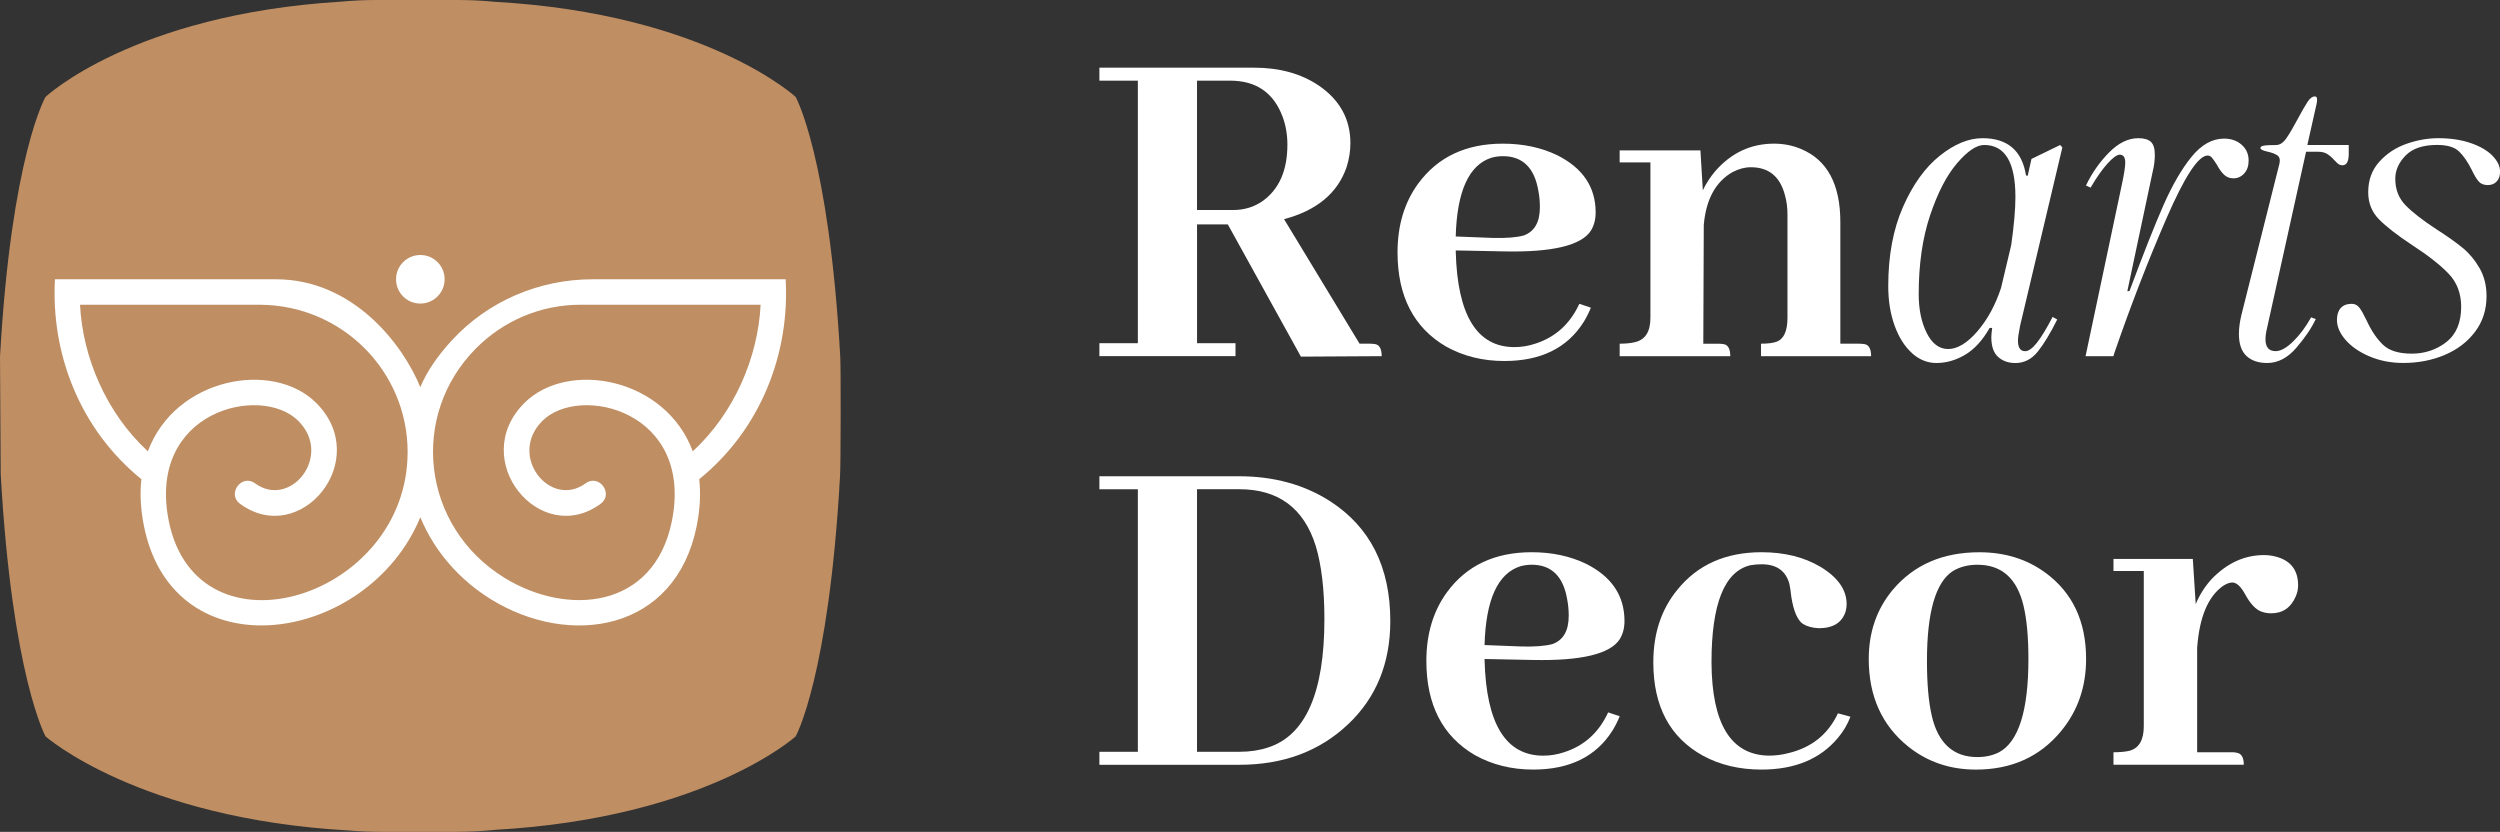
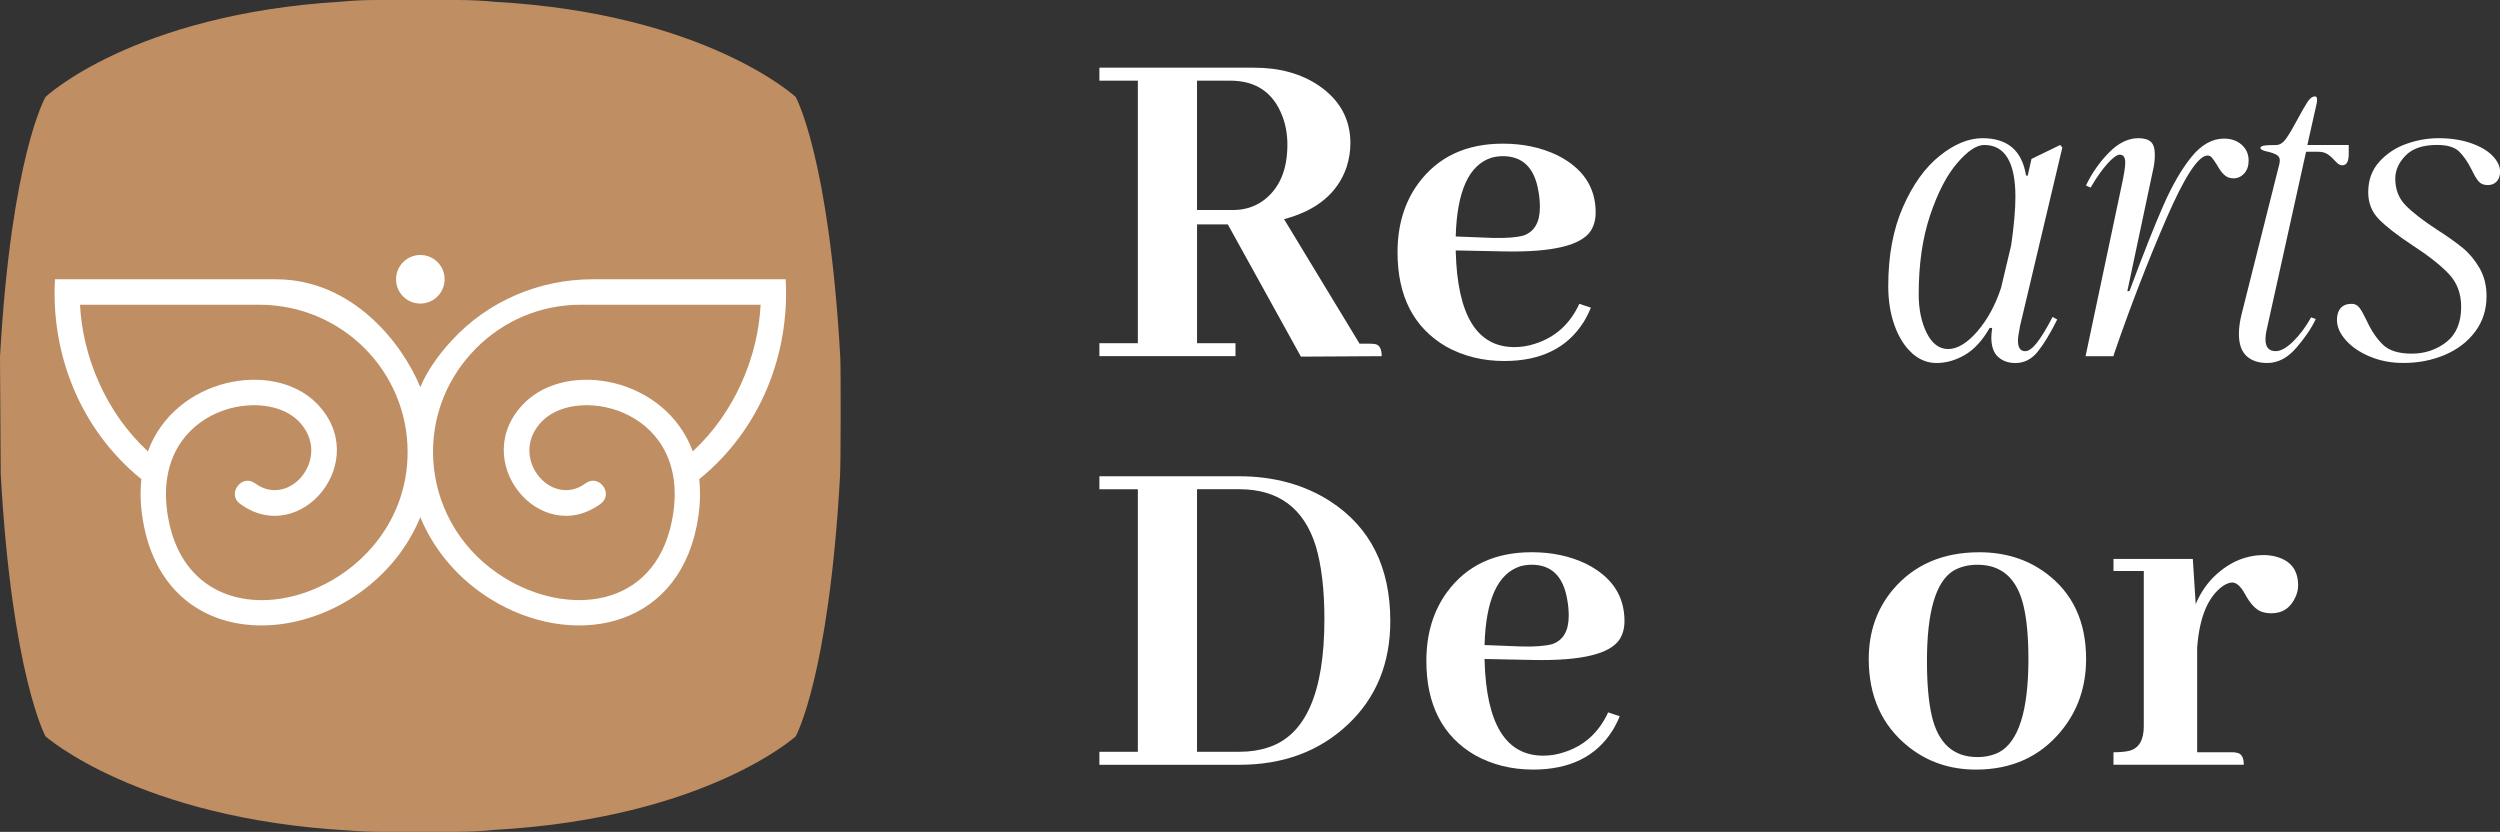
<svg xmlns="http://www.w3.org/2000/svg" id="Camada_2" viewBox="0 0 1002.41 333.54">
  <rect x="0" y="0" width="1002.41" height="333.54" fill="#333333" stroke="none" />
  <defs>
    <style>.cls-1{fill-rule:evenodd;}.cls-1,.cls-2,.cls-3{stroke-width:0px;}.cls-1,.cls-3{fill:#fff;}.cls-2{fill:#bf8e63;}</style>
  </defs>
  <g id="Camada_1-2">
    <path class="cls-3" d="M440.82,142.82v-5.2h15.42V32.35h-15.42v-5.21h62.08c10.15,0,18.76,2.38,25.83,7.13,8.49,5.79,12.73,13.5,12.73,23.14,0,3.21-.52,6.43-1.54,9.64-3.6,10.41-11.95,17.35-25.06,20.82l30.27,49.93h4.05c.77,0,1.54.07,2.32.19,1.67.38,2.51,1.99,2.51,4.82l-32.39.19-29.31-53.02h-12.34v47.62h15.42v5.2h-54.56ZM479.96,32.35v51.86h14.46c4.5,0,8.49-1.22,11.95-3.67,6.56-4.75,9.83-12.27,9.83-22.56,0-3.98-.64-7.71-1.93-11.18-3.6-9.64-10.6-14.46-21.01-14.46h-13.3Z" />
    <path class="cls-3" d="M634.97,129.13c-6.55,10.41-17.16,15.62-31.81,15.62-8.62,0-16.39-1.93-23.33-5.79-12.98-7.58-19.47-20.18-19.47-37.79,0-10.8,2.76-19.99,8.29-27.57,7.84-10.67,19.15-16,33.94-16,8.1,0,15.35,1.54,21.79,4.63,10.28,5.14,15.42,12.79,15.42,22.95,0,2.83-.65,5.27-1.93,7.33-3.86,5.91-15.42,8.68-34.7,8.29l-19.47-.39v.39c.64,25.58,8.48,38.37,23.52,38.37,2.83,0,5.59-.45,8.29-1.35,8.1-2.57,14.01-7.9,17.74-16l4.63,1.54c-.77,1.93-1.73,3.85-2.9,5.78ZM598.15,63.2c-9.13,2.83-13.95,13.37-14.46,31.62l14.85.58c5.4.13,9.51-.19,12.34-.96,4.37-1.54,6.56-5.33,6.56-11.38,0-2.18-.19-4.3-.58-6.36-1.54-9.38-6.3-14.08-14.27-14.08-1.42,0-2.9.19-4.44.58Z" />
-     <path class="cls-3" d="M691.27,138c1.67.38,2.51,1.99,2.51,4.82h-44.35v-5.01c2.31,0,4.31-.19,5.97-.58,4.25-.9,6.36-4.18,6.36-9.83v-62.28h-12.34v-4.82h32.39l.96,16c1.29-2.7,2.96-5.27,5.01-7.71,6.43-7.33,14.27-10.99,23.53-10.99,3.85,0,7.45.71,10.79,2.12,10.54,4.37,15.81,14.14,15.81,29.31v48.78h7.52c.77,0,1.54.07,2.31.19,1.67.38,2.51,1.99,2.51,4.82h-44.15v-5.01c2.7,0,4.75-.26,6.17-.77,2.96-1.03,4.44-4.24,4.44-9.64v-41.26c0-2.83-.32-5.4-.97-7.71-1.93-7.58-6.49-11.37-13.69-11.37-2.44,0-4.88.65-7.33,1.93-6.81,3.85-10.67,10.93-11.57,21.21l-.19,47.62h5.98c.77,0,1.54.07,2.31.19Z" />
    <path class="cls-3" d="M766.61,141.55c-2.94-2.65-5.25-6.32-6.95-11.01-1.69-4.68-2.54-9.97-2.54-15.84,0-12.2,1.97-22.78,5.93-31.76,3.95-8.98,8.87-15.81,14.74-20.5s11.58-7.03,17.11-7.03c10.05,0,15.87,4.97,17.45,14.91l.68.17,1.52-6.77,11.52-5.59.85,1.02-16.94,71.49c-.56,2.82-.85,4.8-.85,5.93,0,2.83.96,4.24,2.88,4.24,1.36,0,2.91-1.1,4.66-3.3,1.75-2.2,3.87-5.67,6.35-10.42l1.86,1.02c-2.83,5.65-5.45,9.97-7.88,12.96-2.43,2.99-5.4,4.49-8.9,4.49-2.82,0-5.14-.82-6.94-2.46-1.81-1.64-2.71-4.26-2.71-7.88,0-.68.11-1.92.34-3.73h-1.02c-2.83,4.97-6.1,8.55-9.83,10.76-3.73,2.2-7.57,3.3-11.52,3.3-3.61,0-6.89-1.33-9.82-3.98ZM772.54,133.51c2.14,4.29,5.02,6.44,8.64,6.44s7.62-2.37,11.69-7.11c4.07-4.74,7.23-10.56,9.49-17.45l4.06-17.11c1.13-7.9,1.69-14.34,1.69-19.31,0-13.89-4.18-20.84-12.53-20.84-3.05,0-6.67,2.43-10.84,7.29-4.18,4.86-7.79,11.83-10.84,20.92-3.05,9.09-4.57,19.62-4.57,31.59,0,6.1,1.07,11.29,3.22,15.59Z" />
    <path class="cls-3" d="M852.15,65.24c0-2.15-.73-3.22-2.2-3.22-1.13,0-2.77,1.19-4.91,3.56-2.15,2.37-4.41,5.59-6.78,9.65l-1.86-.85c2.37-4.97,5.45-9.37,9.23-13.21,3.78-3.84,7.7-5.76,11.77-5.76,2.26,0,3.92.48,5,1.44,1.07.96,1.61,2.68,1.61,5.17,0,2.26-.28,4.52-.85,6.77l-10.17,47.94h.85c5.54-14.91,10.08-26.4,13.64-34.47,3.56-8.07,7.31-14.54,11.26-19.39,3.96-4.86,8.3-7.29,13.05-7.29,2.82,0,5.17.82,7.03,2.46,1.86,1.64,2.8,3.76,2.8,6.35,0,2.15-.59,3.87-1.78,5.17-1.19,1.3-2.63,1.95-4.32,1.95-1.47,0-2.71-.48-3.73-1.44-1.02-.96-1.98-2.29-2.88-3.98-.79-1.24-1.44-2.18-1.95-2.8s-1.1-.93-1.78-.93c-3.73,0-9.26,8.47-16.6,25.41-7.35,16.94-14.29,34.89-20.83,53.87l-.34,1.19h-11.18l14.4-68.1c1.01-4.63,1.52-7.79,1.52-9.49Z" />
    <path class="cls-3" d="M900.77,142.74c-2.03-1.86-3.05-4.83-3.05-8.89,0-2.26.34-4.8,1.02-7.62l15.24-60.64c.34-1.58.05-2.68-.85-3.3s-2.26-1.13-4.07-1.52c-1.8-.39-2.71-.87-2.71-1.44,0-.45.45-.76,1.36-.93s2.54-.25,4.91-.25c1.47,0,2.82-.87,4.07-2.63,1.24-1.75,2.82-4.43,4.74-8.05,1.58-2.94,2.85-5.14,3.81-6.61.96-1.47,1.95-2.2,2.97-2.2.56,0,.85.4.85,1.19,0,.68-.06,1.25-.17,1.69l-3.73,16.6h16.6v3.56c0,3.05-.85,4.57-2.54,4.57-.79,0-1.49-.31-2.12-.93s-.99-.99-1.1-1.1c-.9-1.02-1.83-1.84-2.8-2.46-.96-.62-2.17-.93-3.64-.93h-4.91l-15.59,70.47c-.45,1.81-.68,3.39-.68,4.74,0,3.16,1.36,4.74,4.07,4.74,2.03,0,4.38-1.3,7.03-3.9,2.65-2.6,5.05-5.81,7.2-9.65l1.86.68c-1.69,3.62-4.3,7.45-7.79,11.52-3.5,4.07-7.4,6.1-11.69,6.1-3.5,0-6.26-.93-8.3-2.8Z" />
    <path class="cls-3" d="M950.07,142.91c-4.07-1.75-7.26-3.95-9.57-6.61-2.32-2.65-3.47-5.33-3.47-8.05,0-2.03.51-3.61,1.52-4.74,1.02-1.13,2.48-1.69,4.41-1.69,1.24,0,2.26.51,3.05,1.52.79,1.02,1.75,2.71,2.88,5.08,1.92,4.18,4.12,7.45,6.61,9.82,2.48,2.37,6.32,3.56,11.52,3.56s9.94-1.55,13.89-4.66c3.95-3.1,5.93-7.82,5.93-14.14,0-5.31-1.66-9.71-4.99-13.21-3.33-3.5-8.22-7.34-14.66-11.52-5.98-3.95-10.41-7.4-13.3-10.33-2.88-2.94-4.32-6.55-4.32-10.84,0-4.86,1.47-8.92,4.41-12.2,2.94-3.27,6.55-5.68,10.84-7.2s8.58-2.29,12.88-2.29c4.85,0,9.17.65,12.96,1.95,3.78,1.3,6.69,2.99,8.73,5.08,2.03,2.09,3.05,4.21,3.05,6.35,0,1.69-.45,3.02-1.36,3.98-.91.96-2.09,1.44-3.56,1.44-1.58,0-2.8-.48-3.64-1.44-.85-.96-1.78-2.51-2.8-4.66-1.58-3.16-3.27-5.62-5.08-7.37-1.8-1.75-4.74-2.63-8.81-2.63-5.65,0-9.86,1.41-12.62,4.24s-4.15,5.93-4.15,9.32c0,4.29,1.39,7.85,4.15,10.67,2.77,2.83,6.92,6.04,12.45,9.66,4.41,2.82,7.9,5.31,10.5,7.45,2.6,2.15,4.83,4.83,6.69,8.05,1.86,3.22,2.8,6.97,2.8,11.26,0,5.42-1.52,10.16-4.57,14.23-3.05,4.06-7.11,7.17-12.19,9.32-5.08,2.15-10.62,3.22-16.6,3.22-4.97,0-9.48-.88-13.55-2.63Z" />
    <path class="cls-3" d="M496.73,190.96c14.01,0,26.22,3.34,36.63,10.03,16.07,10.41,24.1,26.41,24.1,48.01,0,16.97-5.66,30.78-16.97,41.45-11.44,10.8-25.96,16.2-43.57,16.2h-56.1v-5.2h15.42v-105.27h-15.42v-5.21h55.91ZM479.96,196.17v105.27h16.96c4.25,0,8.1-.58,11.57-1.74,15.04-4.88,22.55-22.04,22.55-51.48,0-11.83-1.16-21.59-3.47-29.31-4.75-15.16-14.97-22.75-30.66-22.75h-16.96Z" />
-     <path class="cls-3" d="M646.53,292.95c-6.55,10.41-17.16,15.62-31.81,15.62-8.62,0-16.39-1.93-23.33-5.79-12.98-7.58-19.47-20.18-19.47-37.79,0-10.8,2.76-19.99,8.29-27.57,7.84-10.67,19.15-16,33.94-16,8.1,0,15.35,1.54,21.79,4.63,10.28,5.14,15.42,12.79,15.42,22.95,0,2.83-.65,5.27-1.93,7.33-3.86,5.91-15.42,8.68-34.7,8.29l-19.47-.39v.39c.64,25.58,8.48,38.37,23.52,38.37,2.83,0,5.59-.45,8.29-1.35,8.1-2.57,14.01-7.9,17.74-16l4.63,1.54c-.77,1.93-1.73,3.85-2.9,5.78ZM609.71,227.02c-9.13,2.83-13.95,13.37-14.46,31.62l14.85.58c5.4.13,9.51-.19,12.34-.96,4.37-1.54,6.56-5.33,6.56-11.38,0-2.18-.19-4.3-.58-6.36-1.54-9.38-6.3-14.08-14.27-14.08-1.42,0-2.9.19-4.44.58Z" />
-     <path class="cls-3" d="M672.57,236.46c8.1-10.03,19.34-15.04,33.74-15.04,9.12,0,16.96,1.93,23.52,5.79,7.07,4.24,10.6,9.25,10.6,15.04,0,.9-.13,1.87-.39,2.89-1.42,4.5-5.01,6.75-10.79,6.75-2.57-.13-4.69-.71-6.36-1.73-2.19-1.54-3.73-5.14-4.63-10.8-.26-2.31-.51-4.05-.77-5.21-1.42-5.27-5.14-7.9-11.18-7.9-1.42,0-2.9.13-4.44.38-10.41,2.44-15.62,15.43-15.62,38.95.12,24.68,7.77,37.15,22.94,37.4,2.7,0,5.27-.32,7.71-.96,9.38-2.19,16.07-7.52,20.05-16l5.01,1.35c-1.16,3.08-2.83,5.91-5.01,8.48-7.07,8.48-17.29,12.72-30.65,12.72-8.87,0-16.71-1.87-23.52-5.59-13.24-7.33-19.86-19.79-19.86-37.4,0-11.57,3.21-21.27,9.64-29.11Z" />
+     <path class="cls-3" d="M646.53,292.95c-6.55,10.41-17.16,15.62-31.81,15.62-8.62,0-16.39-1.93-23.33-5.79-12.98-7.58-19.47-20.18-19.47-37.79,0-10.8,2.76-19.99,8.29-27.57,7.84-10.67,19.15-16,33.94-16,8.1,0,15.35,1.54,21.79,4.63,10.28,5.14,15.42,12.79,15.42,22.95,0,2.83-.65,5.27-1.93,7.33-3.86,5.91-15.42,8.68-34.7,8.29l-19.47-.39v.39c.64,25.58,8.48,38.37,23.52,38.37,2.83,0,5.59-.45,8.29-1.35,8.1-2.57,14.01-7.9,17.74-16l4.63,1.54c-.77,1.93-1.73,3.85-2.9,5.78M609.71,227.02c-9.13,2.83-13.95,13.37-14.46,31.62l14.85.58c5.4.13,9.51-.19,12.34-.96,4.37-1.54,6.56-5.33,6.56-11.38,0-2.18-.19-4.3-.58-6.36-1.54-9.38-6.3-14.08-14.27-14.08-1.42,0-2.9.19-4.44.58Z" />
    <path class="cls-3" d="M820.25,229.72c10.8,7.97,16.2,19.47,16.2,34.51,0,11.18-3.34,20.82-10.03,28.92-8.48,10.29-19.86,15.43-34.13,15.43-10.41,0-19.47-3.08-27.18-9.25-10.54-8.48-15.81-20.18-15.81-35.09,0-10.8,3.21-20.05,9.64-27.76,8.48-10.03,20.05-15.04,34.7-15.04,10.28,0,19.15,2.77,26.61,8.29ZM774.56,286.98c2.57,11.06,8.68,16.58,18.31,16.58,3.21,0,6.1-.64,8.68-1.93,7.84-4.24,11.77-16.71,11.77-37.4,0-8.74-.65-15.81-1.93-21.21-2.58-11.05-8.75-16.58-18.51-16.58-3.73,0-7.01.84-9.83,2.51-6.94,4.5-10.41,16.52-10.41,36.05,0,9.13.64,16.45,1.93,21.98Z" />
    <path class="cls-3" d="M896.79,301.82c1.93.26,2.89,1.86,2.89,4.82h-52.25v-5.01c2.57,0,4.69-.19,6.36-.58,3.86-1.03,5.79-4.31,5.79-9.83v-62.28h-12.15v-4.82h31.81l1.16,18.12c1.54-3.72,3.66-7.07,6.36-10.03,6.17-6.42,13.18-9.64,21.01-9.64,1.54,0,3.08.19,4.63.58,6.04,1.54,9.06,5.4,9.06,11.57,0,1.54-.32,3.02-.96,4.44-1.93,4.5-5.21,6.75-9.83,6.75-1.29,0-2.51-.19-3.67-.58-2.44-.77-4.75-3.21-6.94-7.33-1.67-2.96-3.34-4.44-5.01-4.44-1.03,0-2.25.45-3.66,1.35-6.04,4.24-9.52,12.53-10.41,24.87v41.84h14.08c.64,0,1.22.07,1.73.19Z" />
    <path class="cls-2" d="M336.92,143.31s.01.04.01.04c-4.52-80.64-17.9-104.49-17.9-104.49,0,0-36.04-33.35-120.47-38.12,0,0,.01,0,.02,0-4.98-.49-10.02-.74-15.12-.74h-32.64c-4.84,0-9.62.24-14.34.68C53.34,5.82,18.25,38.86,18.25,38.86c0,0-13.73,23.61-18.25,104.25l.29,47.06c4.52,80.64,17.96,105.08,17.96,105.08,0,0,37.26,32.98,121.7,37.75,0,0-.02,0-.03-.01,4.27.36,8.59.55,12.96.55h29.76c5.37,0,10.69-.28,15.92-.81,0,0,0,0,0,0,84.43-4.77,120.48-37.48,120.48-37.48,0,0,13.26-23.61,17.78-104.25,0,0,0,0,0,0,.31-4,.34-44.22.1-47.69Z" />
    <path class="cls-1" d="M166.63,121.54c6.86,1.3,12.77-4.6,11.47-11.47-.73-3.83-3.82-6.93-7.65-7.65-6.86-1.3-12.77,4.6-11.47,11.47.73,3.83,3.82,6.93,7.65,7.65ZM56.69,192.14c-.62,5.66-.35,11.92,1.03,18.79,11.96,59.48,89.78,47.41,110.81-3.53,5.85,14.16,16.2,25.39,28.3,32.88,31.55,19.5,73.98,13.04,82.52-29.35,1.37-6.87,1.64-13.13,1.02-18.79,24.79-20.12,36.33-50.49,34.65-80.16h-77.4c-21.38,0-41.95,8.73-56.43,24.47-5.57,6.05-10.1,12.53-12.66,18.79-7.05-17.26-26.98-43.26-57.92-43.26H22.04c-1.67,29.66,9.85,60.04,34.65,80.16ZM190.99,139.55c10.73-10.73,25.49-17.36,41.76-17.36h72.23c-1.03,20.77-10.32,43.21-27.2,58.78-10.99-29.65-50.12-36.67-67.44-19.47-22.98,22.84,6.2,58.29,30.49,40.51,5.38-3.94-.64-12.16-6.02-8.21-14.13,10.35-31.41-11.06-17.29-25.08,14.9-14.82,60.77-3.98,51.88,40.21-7.12,35.4-42.03,38.27-67.21,22.7-33.19-20.53-38.17-65.08-11.19-92.08ZM104.37,122.19c32.85.23,59.07,26.7,59.07,59.07,0,58.76-84.33,84.4-95.76,27.67-8.89-44.19,36.98-55.04,51.89-40.21,14.1,14.02-3.17,35.43-17.29,25.08-5.39-3.95-11.41,4.28-6.02,8.21,24.27,17.78,53.45-17.67,30.47-40.51-17.32-17.2-56.45-10.18-67.44,19.47-16.88-15.56-26.17-38-27.2-58.78h72.27Z" />
  </g>
</svg>